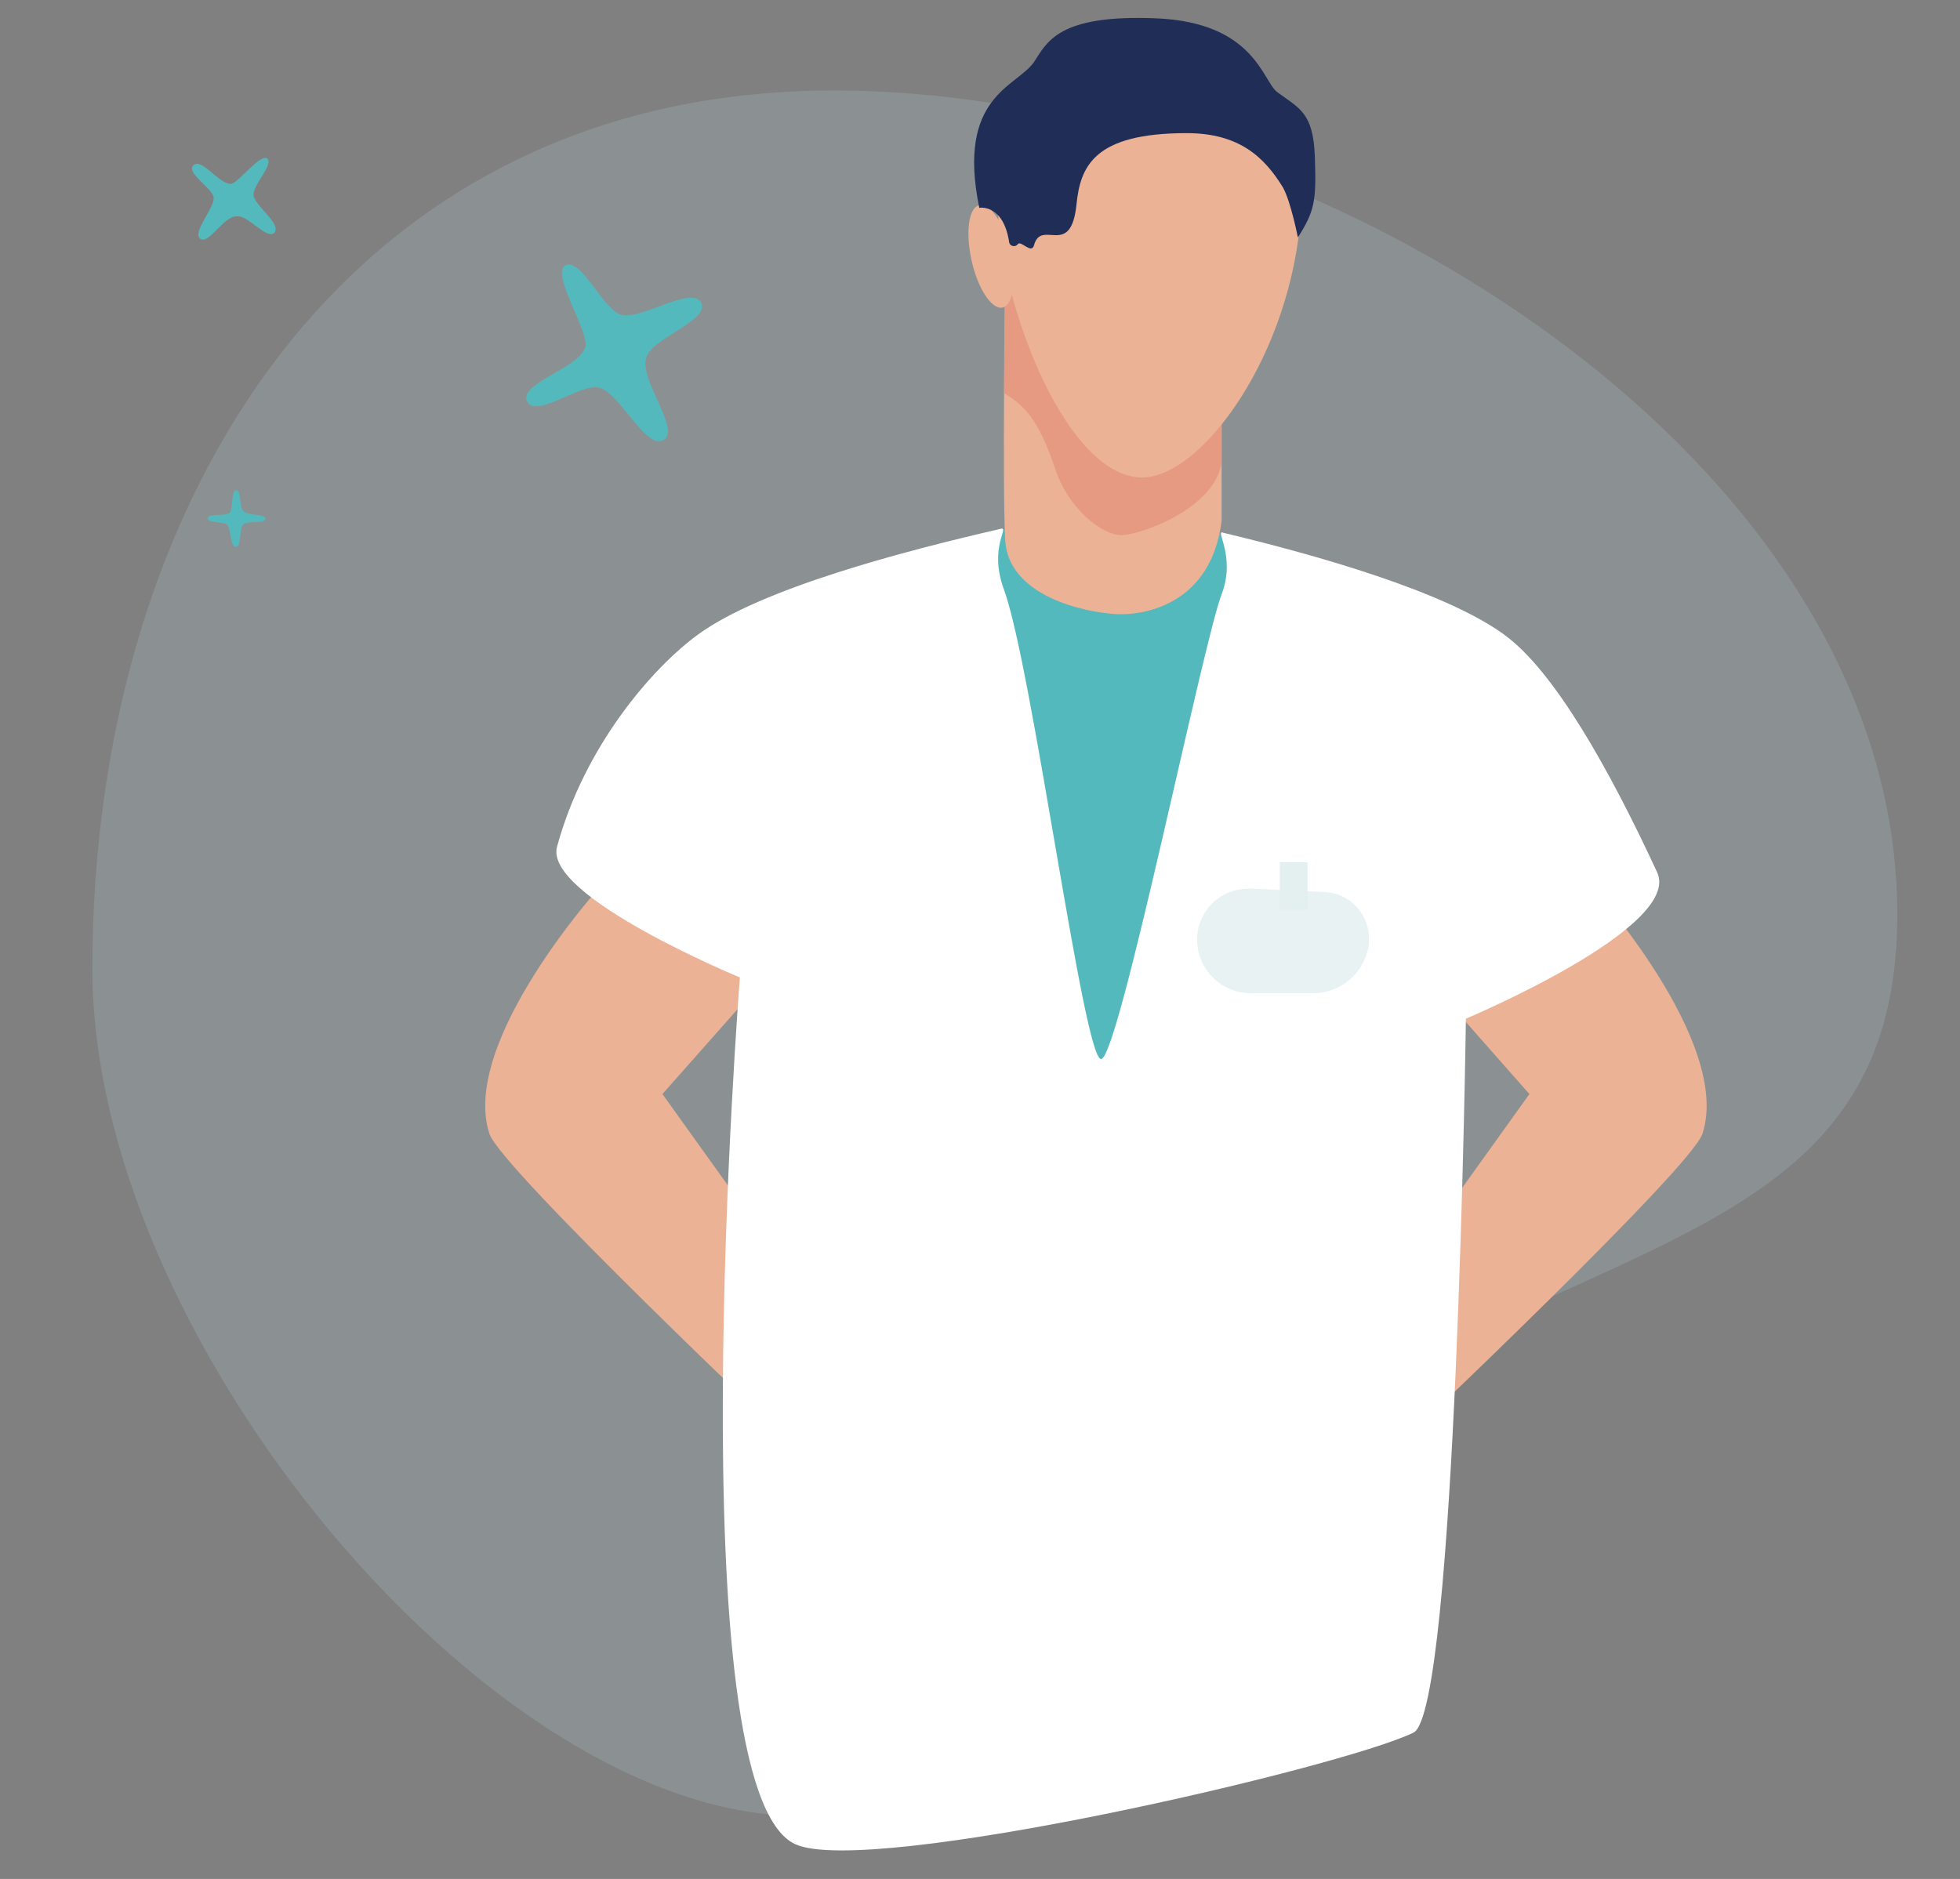
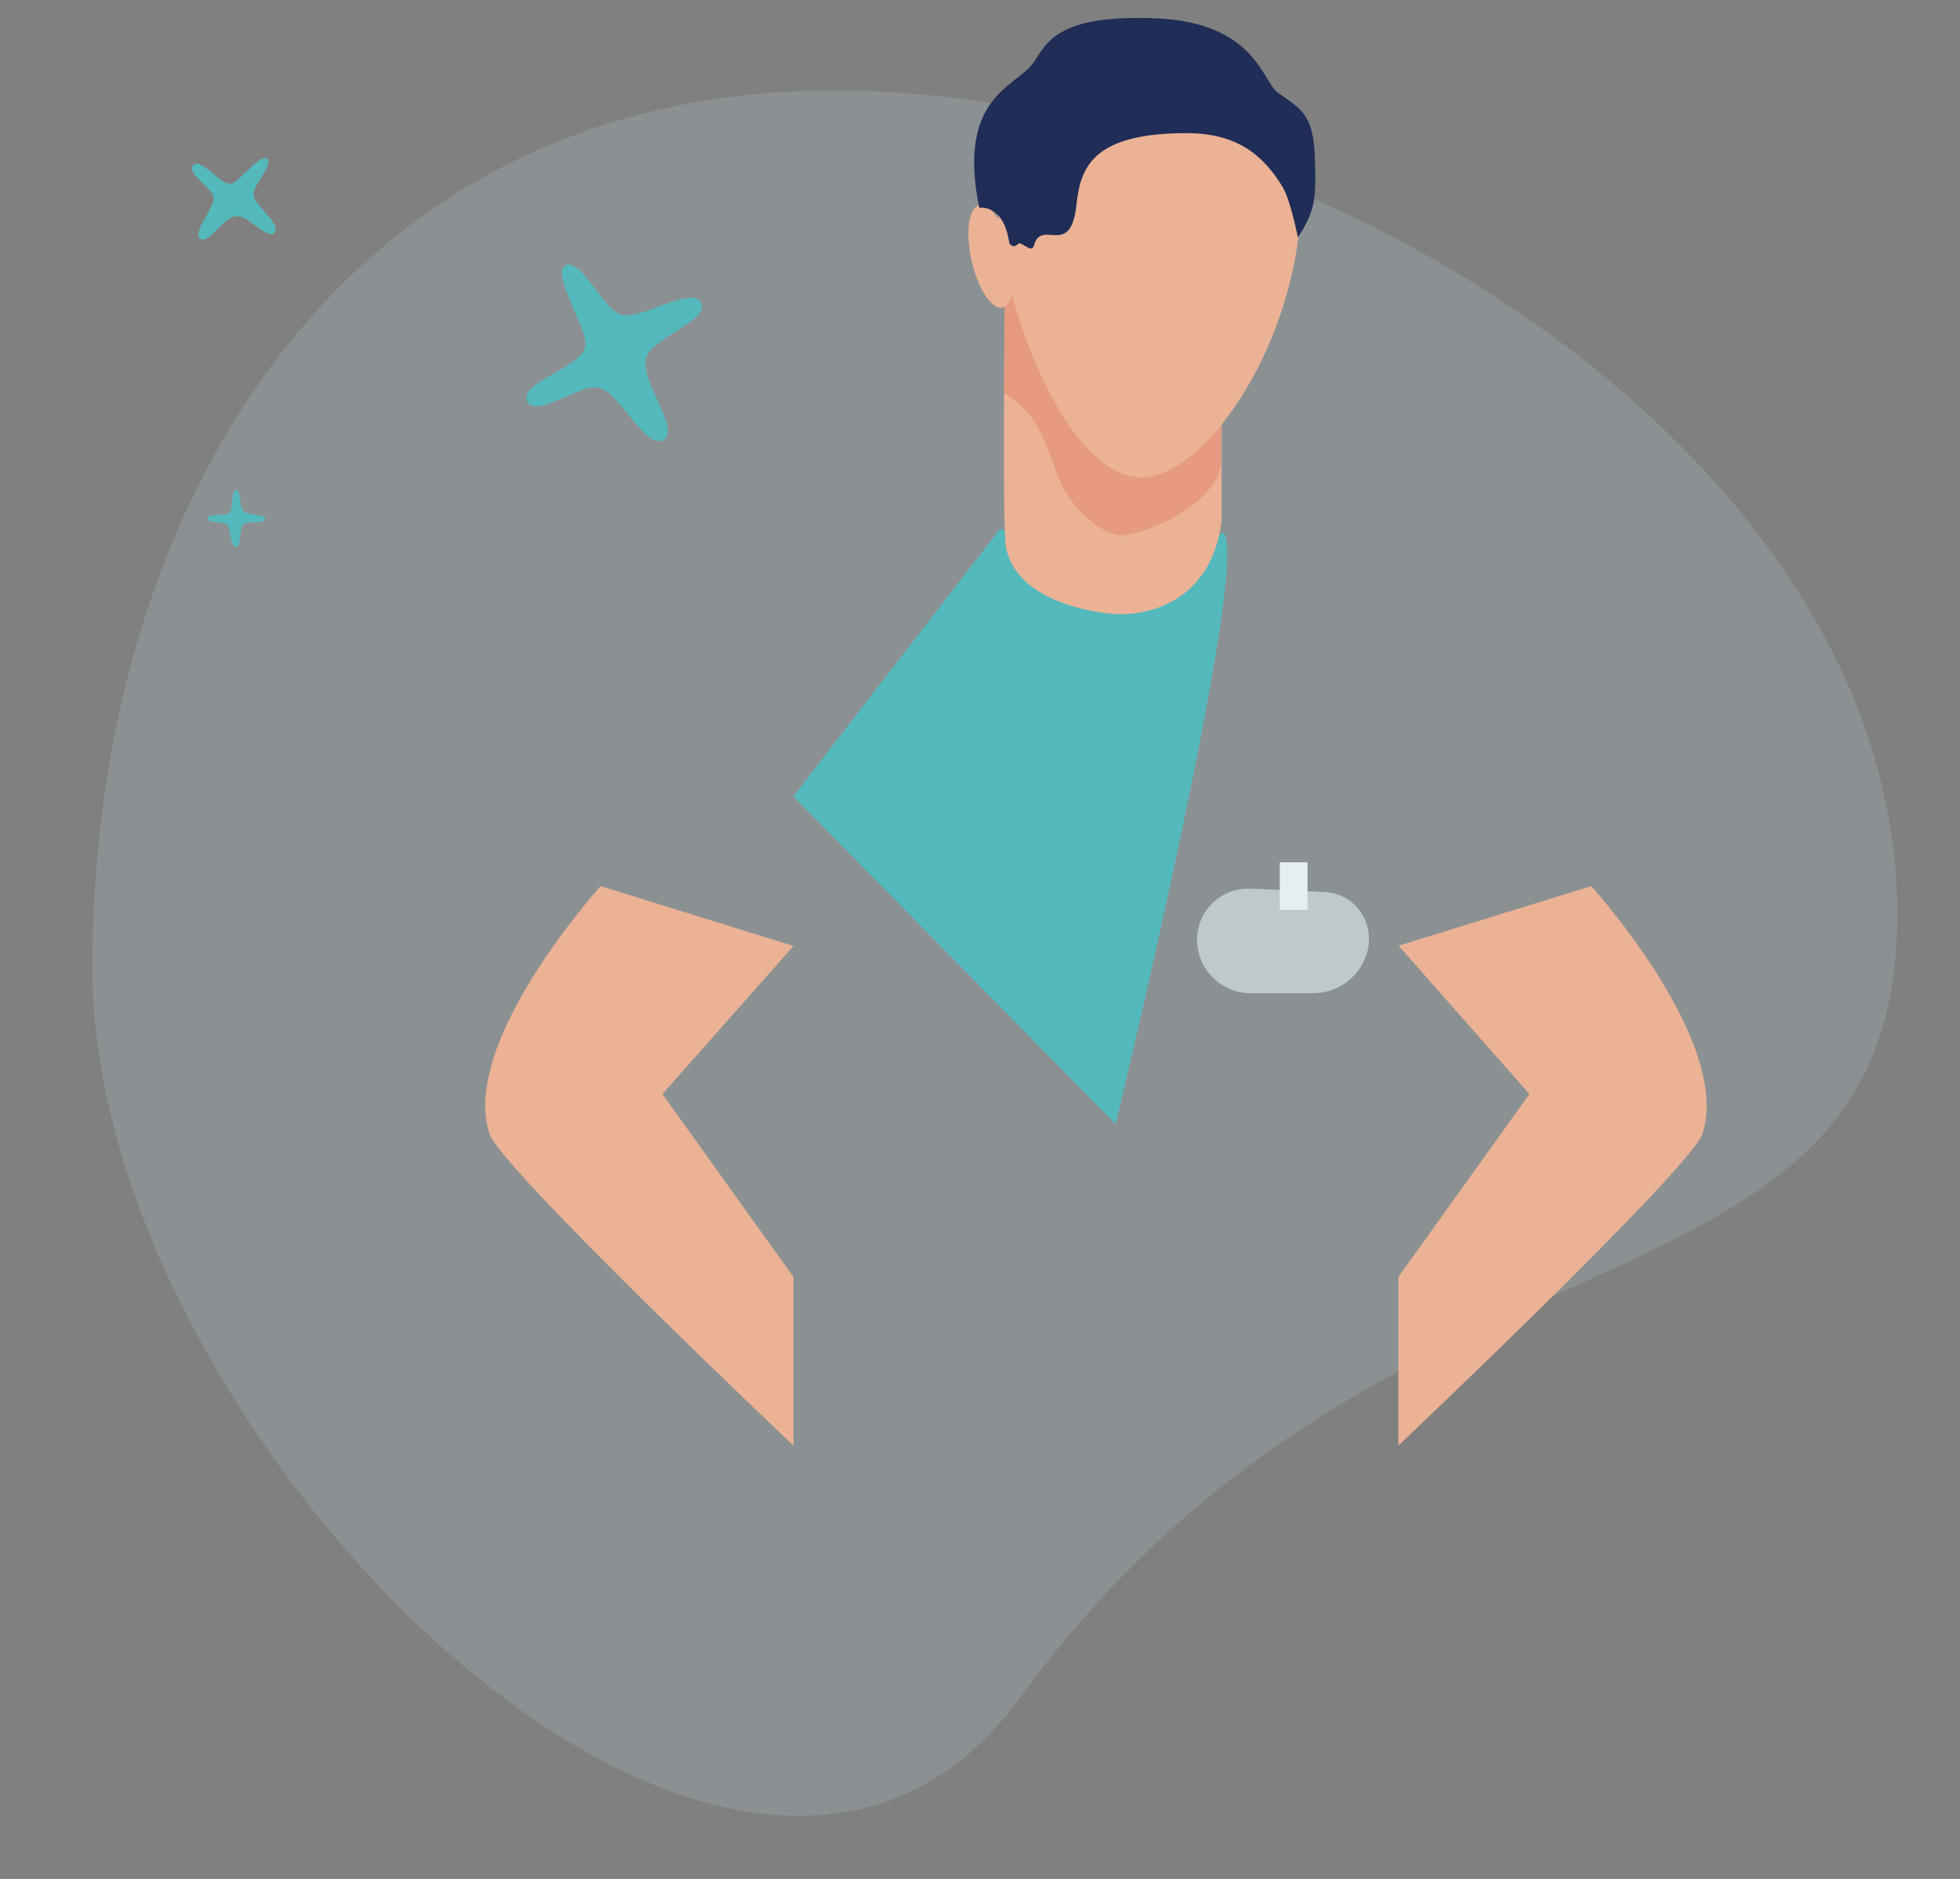
<svg xmlns="http://www.w3.org/2000/svg" fill="none" height="93" viewBox="0 0 97 93" width="97">
  <rect x="0" y="0" width="97" height="93" fill="#808080" stroke="none" />
  <path d="m93.864 46.529c1.133-23.391-28.684-42.05-52.616-42.05s-36.677 20.095-36.677 43.486c0 23.391 32.03 55.148 45.912 36.068 17.896-24.583 42.407-17.946 43.381-37.504z" fill="#b0cbd4" opacity=".23" />
  <g fill="#54b9bc">
    <path d="m32.864 21.762c-.881.588-2.2-2.355-3.228-2.578-.877-.218-3.006 1.474-3.518.739-.588-.957 2.64-1.679 2.859-2.8.147-.735-1.679-3.535-1.024-3.975.806-.441 1.906 2.208 2.783 2.43.953.294 3.522-1.473 3.963-.592.441.882-2.494 1.767-2.716 2.724-.365 1.033 1.688 3.535.881 4.051z" />
    <path d="m11.673 27.064c-.294 0-.223-.886-.441-1.104-.218-.147-.953-.075-.953-.298 0-.294.881-.071 1.1-.294.147-.147.071-1.104.294-1.104.294 0 .147.81.365 1.033s1.1.147 1.1.365c0 .298-.877.076-1.1.298-.223.223-.071 1.104-.365 1.104z" />
    <path d="m9.914 11.821c-.441-.294.73-1.545.659-2.061-.075-.441-1.322-1.175-1.028-1.545.369-.516 1.322.957 1.906.882.369-.071 1.394-1.469 1.763-1.259.365.294-.735 1.327-.663 1.843.071.516 1.394 1.398 1.028 1.839-.365.369-1.318-.881-1.835-.81-.659-.063-1.394 1.406-1.83 1.113z" />
    <path clip-rule="evenodd" d="m49.488 26.182s6.767 1.872 11.053.189c1.436 1.209-5.327 29.272-5.327 29.272l-15.952-16.225z" fill-rule="evenodd" />
  </g>
  <g clip-rule="evenodd" fill-rule="evenodd">
    <path d="m78.751 43.859s6.989 7.716 5.503 12.258c-.558 1.713-15.05 15.436-15.05 15.436v-8.35l6.486-9.051-6.473-7.342z" fill="#ebb295" />
    <path d="m29.724 43.859s-6.989 7.716-5.503 12.258c.558 1.713 15.049 15.436 15.049 15.436v-8.35l-6.486-9.051 6.486-7.33z" fill="#ebb295" />
-     <path d="m74.44 31.409c-2.938-2.132-9.235-3.925-13.895-5.037-.466-.202.642 1.138-.088 3.043-.957 2.519-5.096 23.004-5.965 23.004-.869 0-3.405-19.415-4.811-23.252-.781-2.137.353-3.14-.189-2.985-4.761 1.096-11.809 2.938-14.949 5.226-2.267 1.654-5.625 5.533-6.977 10.507-.659 2.456 9.051 6.465 9.051 6.465s-3.169 40.258 2.754 42.907c3.652 1.629 26.988-3.778 30.582-5.529 2.128-1.037 2.594-35.338 2.594-35.338s10.73-4.504 9.466-7.241c-2.363-5.105-5.096-9.97-7.556-11.754" fill="#fff" />
  </g>
  <path d="m61.876 43.981 3.69.172c.3.013.594.086.866.213.272.127.516.307.718.529.202.222.359.481.461.764.102.282.147.582.133.882v.172c-.081.675-.407 1.297-.916 1.748-.509.451-1.166.7-1.846.699h-3.085c-.704 0-1.379-.28-1.876-.777-.498-.497-.777-1.172-.777-1.876 0-.668.265-1.309.738-1.781.472-.472 1.113-.738 1.781-.738z" fill="#dbebed" fill-opacity=".63" />
  <path d="m64.71 42.68h-1.373v2.355h1.373z" fill="#e4eff0" />
  <path d="m49.744 14.235s-.139 9.605 0 12.468c.139 2.863 4.064 3.623 5.52 3.694 1.457.071 4.689-.542 5.193-4.618v-8.677z" fill="#ebb295" />
  <path d="m49.69 19.453c0-2.783.054-5.218.054-5.218l10.713 2.867v5.785c-.34 2.305-4.043 3.598-4.962 3.602-.919.004-2.594-1.259-3.266-3.257-.81-2.414-1.482-3.132-2.54-3.778z" fill="#e59a81" />
  <path d="m64.386 10.495c-.453 7.044-4.907 13.139-7.867 13.139-3.933 0-7.342-9.437-7.136-14.096.206-4.66 2.876-7.556 6.914-7.556 3.862-.021 8.476 2.569 8.089 8.513z" fill="#ebb295" />
  <path d="m48.073 12.85c.302 1.402.987 2.464 1.524 2.376.537-.088.735-1.301.42-2.703-.315-1.402-.949-2.447-1.511-2.376-.562.071-.735 1.301-.432 2.703z" fill="#ebb295" />
  <path d="m64.231 11.754c.84-1.314.919-1.83.84-4.009-.08-2.179-.768-2.38-1.868-3.19-.73-.567-1.121-3.446-5.99-3.648-4.87-.201-5.398 1.192-6.045 2.17-.865 1.238-3.837 1.679-2.704 7.208 0 0 1.201-.214 1.482 1.725.012.043.036.081.069.111.033.03.073.05.117.058.044.008.088.004.13-.011.041-.016.078-.043.105-.078.147-.227.676.516.806.05.361-1.335 1.813.667 2.099-1.99.189-1.897.84-3.56 5.457-3.56 2.624 0 3.862 1.209 4.773 2.703.39.722.73 2.46.73 2.46z" fill="#202d56" />
</svg>